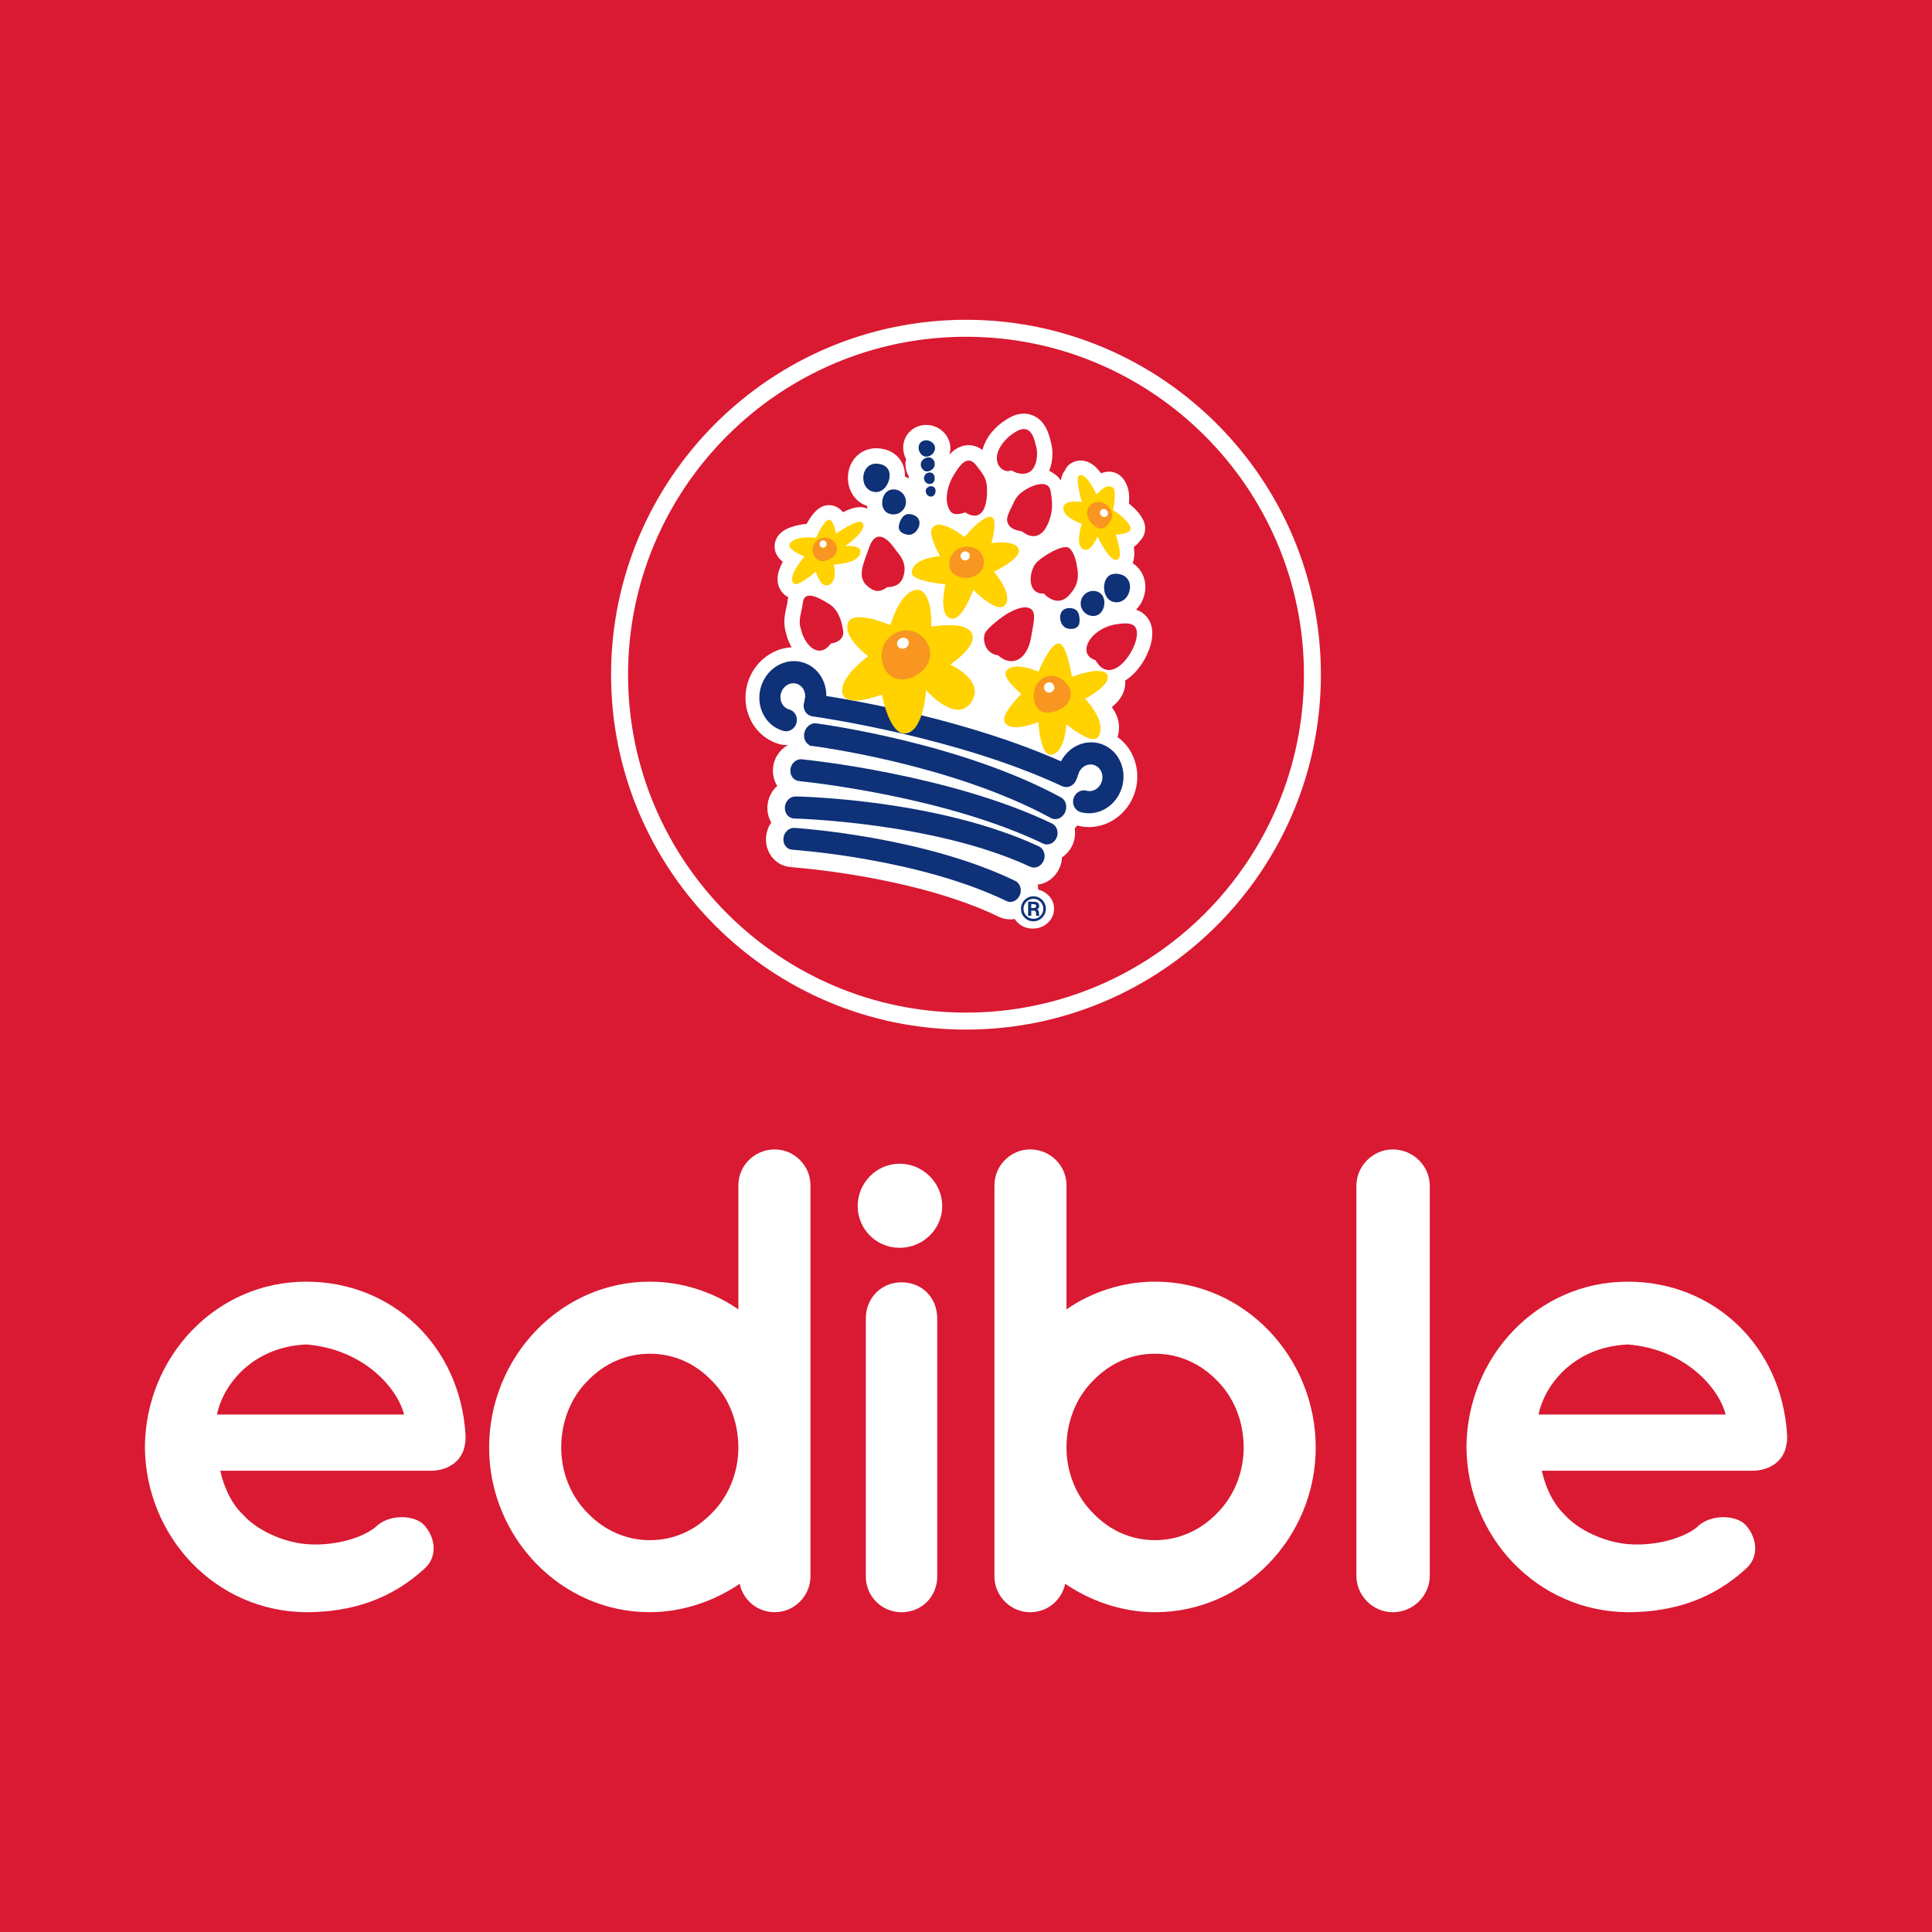
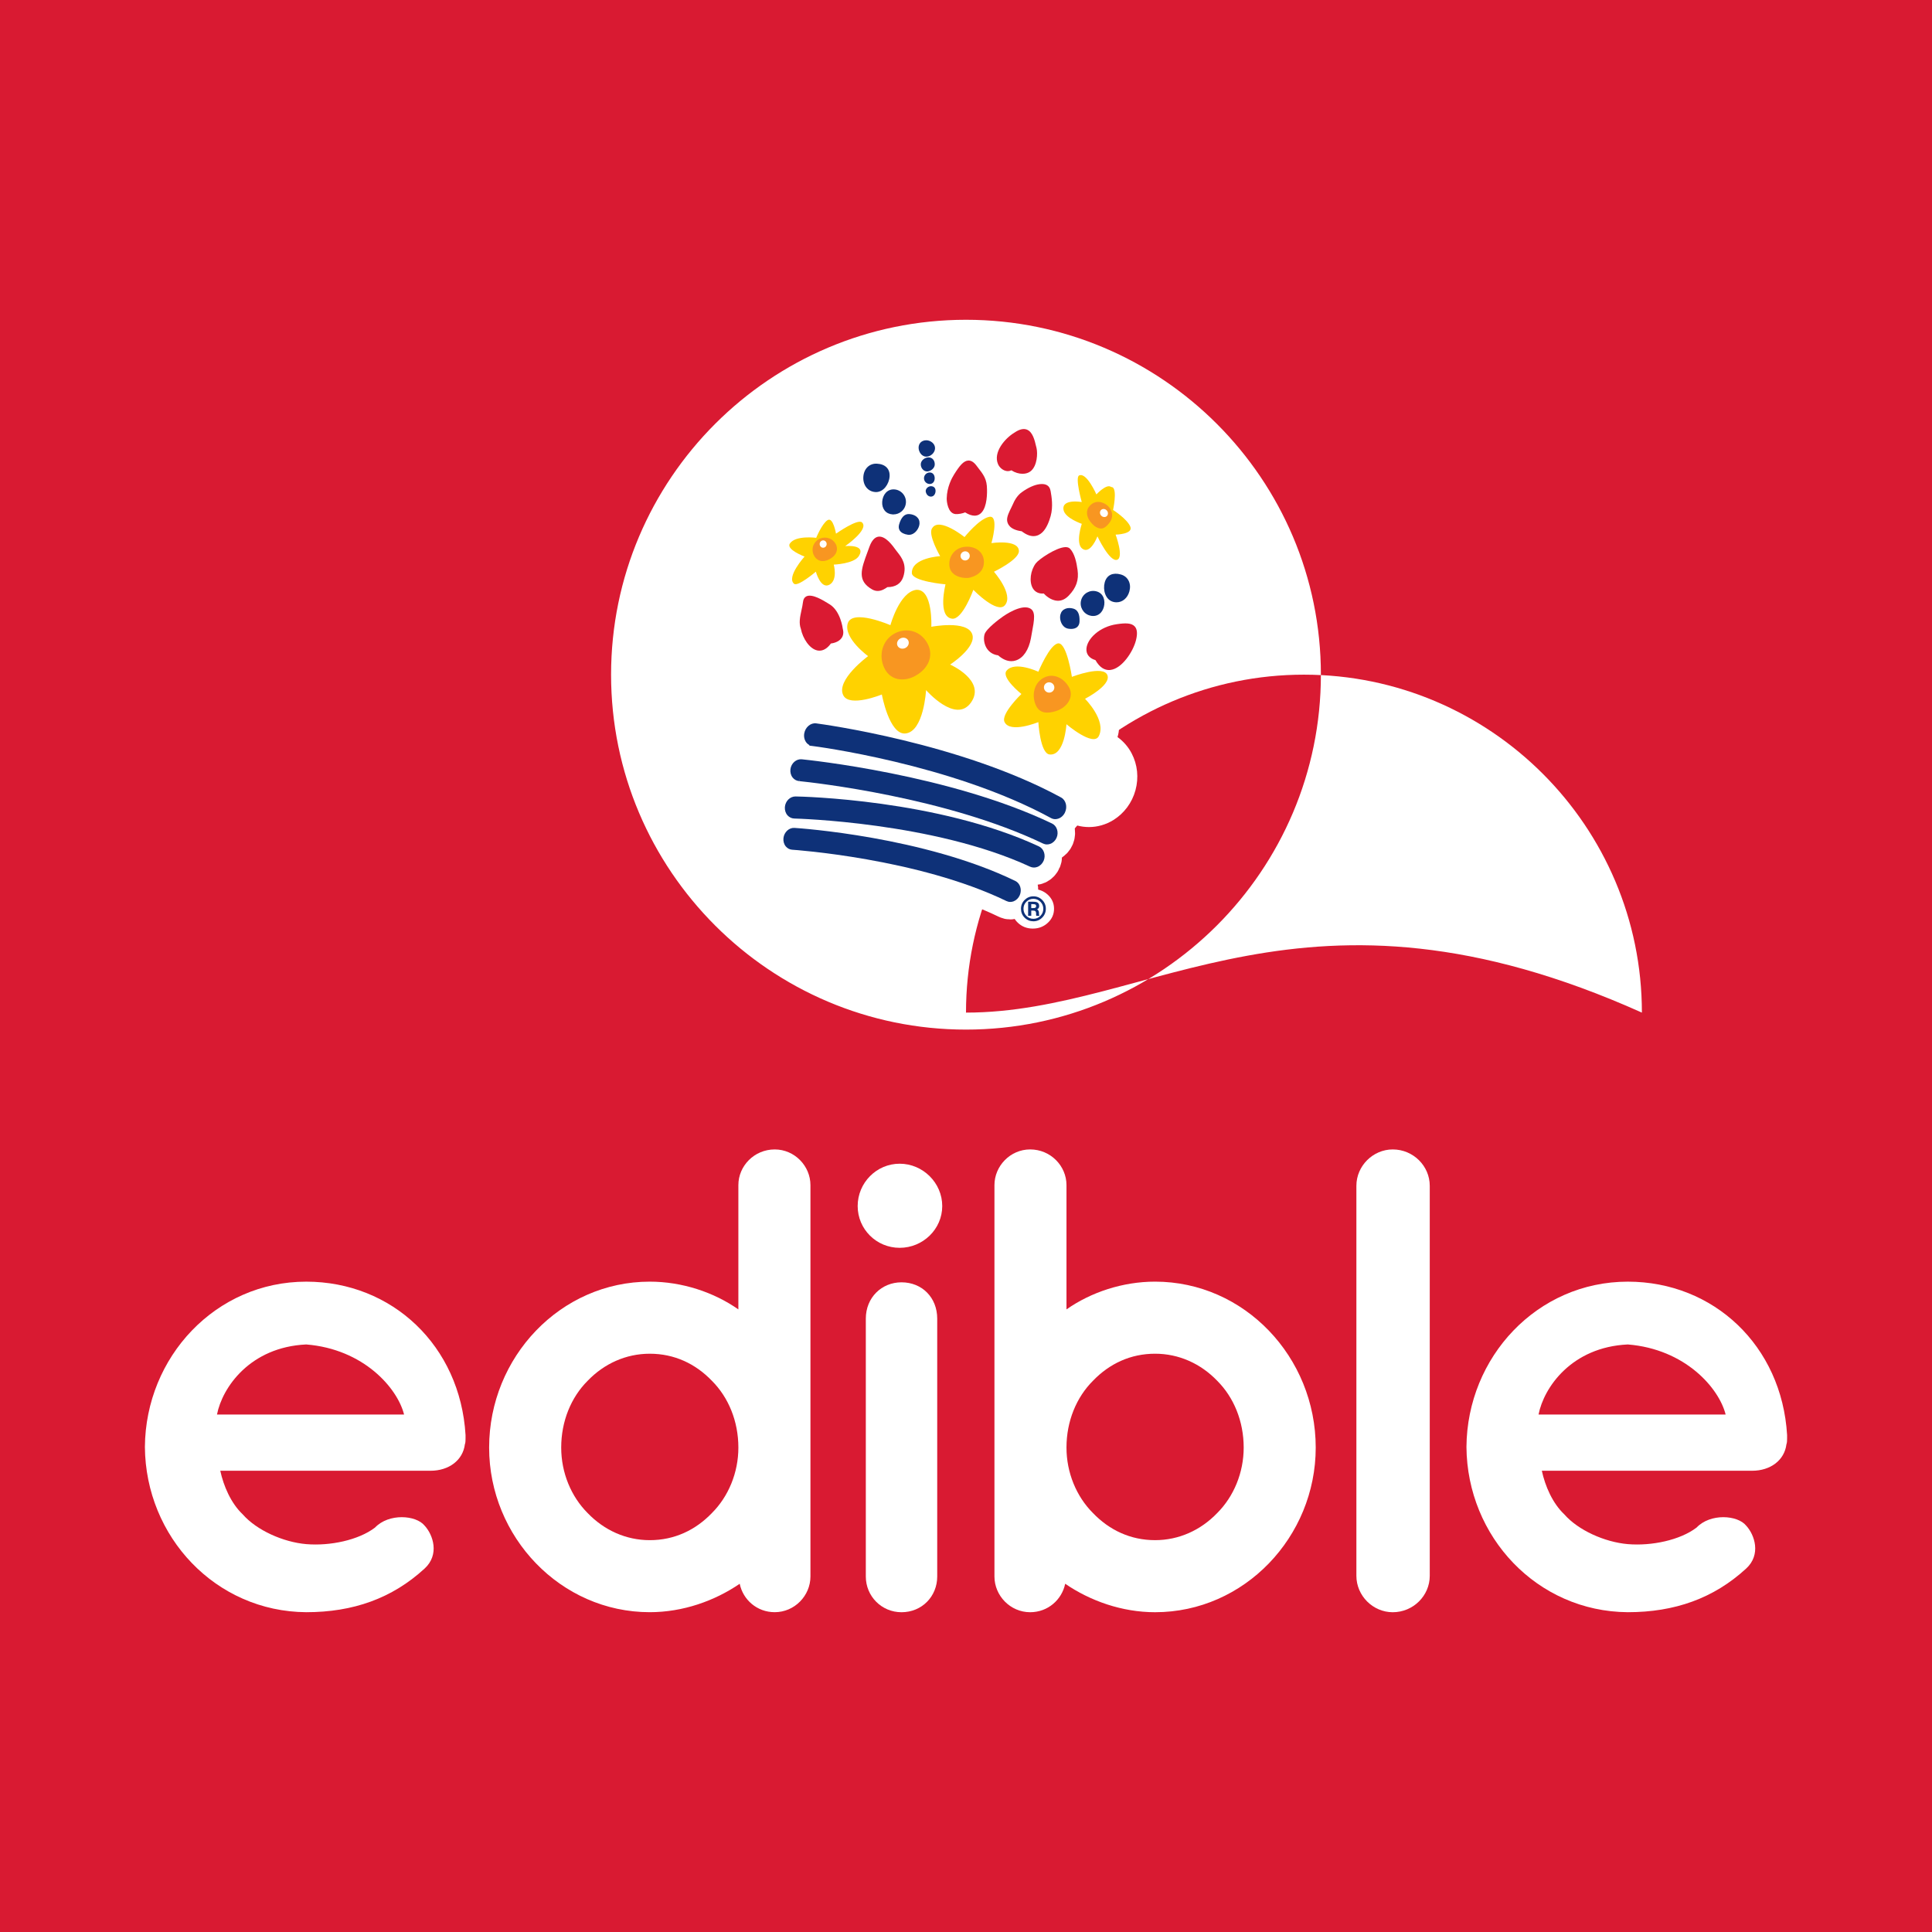
<svg xmlns="http://www.w3.org/2000/svg" version="1.1" id="Layer_1" x="0px" y="0px" width="200px" height="200px" viewBox="0 0 200 200" enable-background="new 0 0 200 200" xml:space="preserve">
  <rect fill="#D91A32" width="200" height="200" />
  <g>
    <g>
      <path fill="#FFFFFF" d="M22.462,146.432H41.83c-0.687-2.735-4.177-6.775-10.131-7.254    C25.883,139.451,23.01,143.628,22.462,146.432 M15,149.785c0.069-9.306,7.323-17.108,16.698-17.108    c8.899,0,15.946,6.64,16.495,15.877v0.341c0,0.138,0,0.479-0.069,0.618c-0.203,1.642-1.642,2.739-3.56,2.739H22.803    c0.341,1.573,1.097,3.353,2.325,4.515c1.438,1.642,4.177,2.873,6.571,3.08c2.466,0.207,5.409-0.41,7.119-1.711    c1.435-1.507,4.243-1.3,5.133-0.207c0.89,0.959,1.573,3.011,0,4.45c-3.353,3.08-7.392,4.515-12.252,4.515    C22.323,166.829,15.069,159.095,15,149.785" />
      <path fill="#FFFFFF" d="M67.264,140.137c-2.463,0-4.722,1.024-6.433,2.804c-1.711,1.711-2.735,4.177-2.735,6.913    c0,2.601,1.024,5.064,2.735,6.775c1.711,1.78,3.97,2.808,6.433,2.808c2.532,0,4.722-1.028,6.433-2.808    c1.711-1.711,2.739-4.174,2.739-6.775c0-2.735-1.028-5.202-2.739-6.913C71.987,141.161,69.796,140.137,67.264,140.137     M83.897,163.199c0,1.983-1.642,3.694-3.698,3.694c-1.845,0-3.284-1.297-3.625-2.942c-2.601,1.78-5.888,2.942-9.31,2.942    c-9.237,0-16.629-7.799-16.629-17.039c0-9.375,7.392-17.178,16.629-17.178c3.353,0,6.64,1.097,9.172,2.873v-12.866    c0-1.983,1.642-3.694,3.763-3.694c2.056,0,3.698,1.711,3.698,3.694L83.897,163.199z" />
      <path fill="#FFFFFF" d="M97.021,136.508v26.691c0,2.052-1.576,3.698-3.698,3.698c-2.052,0-3.694-1.645-3.694-3.698v-26.691    c0-2.19,1.642-3.763,3.694-3.763C95.445,132.745,97.021,134.318,97.021,136.508" />
      <path fill="#FFFFFF" d="M110.402,149.853c0,2.601,1.028,5.064,2.739,6.775c1.711,1.78,3.901,2.808,6.433,2.808    c2.463,0,4.722-1.028,6.433-2.808c1.711-1.711,2.739-4.174,2.739-6.775c0-2.735-1.028-5.202-2.739-6.913    c-1.711-1.78-3.97-2.804-6.433-2.804c-2.532,0-4.722,1.024-6.433,2.804C111.43,144.652,110.402,147.118,110.402,149.853     M102.945,149.853v-27.171c0-1.983,1.642-3.694,3.694-3.694c2.121,0,3.763,1.711,3.763,3.694v12.866    c2.532-1.776,5.819-2.873,9.172-2.873c9.241,0,16.629,7.802,16.629,17.178c0,9.241-7.388,17.043-16.629,17.043    c-3.422,0-6.705-1.166-9.306-2.946c-0.345,1.645-1.78,2.946-3.629,2.946c-2.052,0-3.694-1.711-3.694-3.698L102.945,149.853z" />
      <path fill="#FFFFFF" d="M144.176,118.989c2.121,0,3.832,1.711,3.832,3.763v40.378c0,2.056-1.711,3.767-3.832,3.767    c-2.052,0-3.763-1.711-3.763-3.767v-40.378C140.413,120.7,142.124,118.989,144.176,118.989" />
      <path fill="#FFFFFF" d="M159.269,146.432h19.368c-0.683-2.735-4.174-6.775-10.128-7.254    C162.69,139.451,159.817,143.628,159.269,146.432 M151.807,149.785c0.069-9.306,7.323-17.108,16.702-17.108    c8.896,0,15.943,6.64,16.491,15.877v0.341c0,0.138,0,0.479-0.069,0.618c-0.203,1.642-1.642,2.739-3.556,2.739H159.61    c0.341,1.573,1.097,3.353,2.328,4.515c1.435,1.642,4.174,2.873,6.571,3.08c2.463,0.207,5.405-0.41,7.116-1.711    c1.438-1.507,4.243-1.3,5.133-0.207c0.89,0.959,1.573,3.011,0,4.45c-3.353,3.08-7.392,4.515-12.249,4.515    C159.13,166.829,151.876,159.095,151.807,149.785" />
      <path fill="#FFFFFF" d="M93.134,120.467c2.408,0,4.406,1.987,4.406,4.381c0,2.397-1.998,4.326-4.406,4.326    c-2.408,0-4.348-1.929-4.348-4.326C88.786,122.454,90.726,120.467,93.134,120.467" />
    </g>
    <g>
-       <path fill="#FFFFFF" d="M100,33.103c-20.258,0-36.742,16.481-36.742,36.742c0,20.258,16.484,36.738,36.742,36.738    s36.738-16.481,36.738-36.738C136.738,49.584,120.258,33.103,100,33.103z M100,104.825c-19.292,0-34.984-15.692-34.984-34.98    c0-19.292,15.692-34.984,34.984-34.984c19.288,0,34.984,15.692,34.984,34.984C134.984,89.133,119.288,104.825,100,104.825z" />
+       <path fill="#FFFFFF" d="M100,33.103c-20.258,0-36.742,16.481-36.742,36.742c0,20.258,16.484,36.738,36.742,36.738    s36.738-16.481,36.738-36.738C136.738,49.584,120.258,33.103,100,33.103z M100,104.825c0-19.292,15.692-34.984,34.984-34.984c19.288,0,34.984,15.692,34.984,34.984C134.984,89.133,119.288,104.825,100,104.825z" />
    </g>
    <path fill="#FFFFFF" d="M111.373,85.414c0.04,0.011,0.076,0.025,0.116,0.036c0.41,0.113,0.828,0.167,1.242,0.167   c0.879,0,1.751-0.247,2.539-0.734c1.112-0.697,1.922-1.791,2.274-3.08c0.352-1.297,0.214-2.648-0.396-3.814   c-0.36-0.69-0.865-1.257-1.464-1.689c0.211-0.668,0.211-1.358-0.015-2.027c-0.134-0.4-0.338-0.756-0.574-1.072   c0.461-0.371,0.868-0.817,1.122-1.351c0.214-0.447,0.301-0.93,0.269-1.406c1.366-0.835,2.332-2.528,2.648-3.767   c0.309-1.217,0.145-2.19-0.487-2.891c-0.305-0.338-0.668-0.548-1.043-0.676c0.385-0.385,0.687-0.886,0.846-1.478   c0.367-1.358-0.142-2.655-1.202-3.335c0.2-0.487,0.214-1.079,0.127-1.682c0.225-0.153,0.429-0.341,0.592-0.578   c0.105-0.102,0.207-0.214,0.287-0.345c0.345-0.534,0.389-1.188,0.123-1.791c-0.301-0.697-0.959-1.333-1.518-1.784   c0.254-2.129-0.974-2.939-0.974-2.939c-0.556-0.4-1.213-0.454-1.903-0.185c-0.374-0.512-0.839-0.97-1.38-1.181   c-0.498-0.193-1.032-0.182-1.504,0.029c-0.425,0.189-0.701,0.483-0.861,0.865c-0.236,0.294-0.363,0.65-0.418,1.039   c-0.182-0.298-0.44-0.563-0.781-0.752c-0.134-0.102-0.276-0.189-0.425-0.254c0.4-0.974,0.389-2.078,0.229-2.739l-0.04-0.167   c-0.189-0.806-0.538-2.307-1.925-2.844c-0.592-0.232-1.544-0.338-2.724,0.458c-1.144,0.697-2.132,1.863-2.448,3.138   c-0.574-0.432-1.137-0.519-1.558-0.498c-0.799,0.044-1.402,0.472-1.871,0.988c0.069-0.218,0.105-0.447,0.105-0.683   c0-1.304-1.141-2.405-2.492-2.405c-1.34,0-2.39,1.032-2.39,2.35c0,0.429,0.109,0.839,0.298,1.199   c-0.044,0.171-0.069,0.349-0.069,0.534c0,0.432,0.123,0.857,0.345,1.224c-0.007,0.069-0.011,0.138-0.011,0.211v0.033   c-0.123-0.08-0.251-0.153-0.385-0.211c0.029-0.832-0.258-1.58-0.821-2.118c-0.501-0.479-1.181-0.756-1.972-0.803   c-1.664-0.094-3,1.133-3.102,2.866c-0.047,0.774,0.171,1.522,0.607,2.107c0.352,0.472,0.821,0.806,1.362,0.988   c0.011,0.098,0.025,0.196,0.047,0.291c-0.639-0.301-1.453-0.185-2.532,0.367c-0.207-0.258-0.447-0.454-0.723-0.578   c-0.545-0.243-1.151-0.2-1.667,0.12c-0.57,0.356-1.035,1.035-1.369,1.66c-1.032,0.109-2.455,0.414-3.044,1.366   c-0.301,0.49-0.36,1.075-0.16,1.609c0.142,0.378,0.407,0.694,0.737,0.955c-0.334,0.603-0.585,1.282-0.545,1.932   c0.036,0.581,0.291,1.104,0.719,1.475c0.123,0.105,0.254,0.189,0.385,0.254c-0.022,0.098-0.044,0.203-0.054,0.309   c-0.025,0.229-0.08,0.476-0.138,0.737c-0.163,0.745-0.363,1.664-0.033,2.681c0.109,0.487,0.305,0.992,0.578,1.467   c-0.803,0.036-1.591,0.283-2.31,0.73c-1.115,0.69-1.925,1.784-2.278,3.08c-0.356,1.293-0.214,2.644,0.396,3.814   c0.628,1.202,1.682,2.056,2.957,2.405c0.265,0.073,0.538,0.094,0.81,0.08L111.373,85.414z" />
    <path fill="#FFFFFF" d="M109.713,82.79c-10.534-5.743-25.107-7.624-25.252-7.643c-0.429-0.051-0.846,0.309-0.937,0.81   c-0.094,0.498,0.182,0.948,0.61,0.999v0.004c0.142,0.015,14.475,1.871,24.791,7.49c0.374,0.203,0.857,0,1.075-0.458   C110.221,83.535,110.091,82.994,109.713,82.79" />
    <path fill="none" stroke="#FFFFFF" stroke-width="4.156" stroke-miterlimit="10" d="M109.713,82.791   c-10.534-5.743-25.107-7.624-25.252-7.643c-0.429-0.051-0.846,0.309-0.937,0.81c-0.094,0.498,0.182,0.948,0.61,0.999v0.004   c0.142,0.015,14.475,1.871,24.791,7.49c0.374,0.203,0.857,0,1.075-0.458C110.221,83.535,110.091,82.994,109.713,82.791" />
    <path fill="#FFFFFF" d="M82.746,80.593c0.149,0.015,14.871,1.471,25.347,6.491c0.385,0.182,0.85-0.029,1.039-0.469   c0.193-0.44,0.033-0.944-0.349-1.126c-10.698-5.129-25.656-6.607-25.808-6.622c-0.421-0.04-0.817,0.312-0.879,0.788   C82.03,80.132,82.321,80.553,82.746,80.593" />
    <path fill="none" stroke="#FFFFFF" stroke-width="4.156" stroke-miterlimit="10" d="M82.746,80.593   c0.149,0.015,14.871,1.471,25.347,6.491c0.385,0.182,0.85-0.029,1.039-0.469c0.193-0.44,0.033-0.944-0.349-1.126   c-10.698-5.129-25.656-6.607-25.808-6.622c-0.421-0.04-0.817,0.312-0.879,0.788C82.03,80.132,82.321,80.553,82.746,80.593" />
    <path fill="#FFFFFF" d="M82.233,84.465c0.145,0.004,14.453,0.341,24.515,5.013c0.389,0.178,0.857-0.036,1.043-0.487   c0.189-0.45,0.022-0.959-0.371-1.137c-10.324-4.795-24.465-5.129-25.06-5.14c-0.429-0.007-0.81,0.374-0.843,0.857   C81.481,84.058,81.801,84.458,82.233,84.465" />
    <path fill="none" stroke="#FFFFFF" stroke-width="4.156" stroke-miterlimit="10" d="M82.233,84.465   c0.145,0.004,14.453,0.341,24.515,5.013c0.389,0.178,0.857-0.036,1.043-0.487c0.189-0.45,0.022-0.959-0.371-1.137   c-10.324-4.795-24.465-5.129-25.06-5.14c-0.429-0.007-0.81,0.374-0.843,0.857C81.481,84.058,81.801,84.458,82.233,84.465" />
    <path fill="#FFFFFF" d="M82.023,87.695c0.131,0.007,13.127,0.901,22.281,5.34c0.374,0.182,0.832-0.029,1.017-0.472   c0.189-0.443,0.04-0.944-0.334-1.126c-9.386-4.551-22.223-5.43-22.764-5.467c-0.414-0.025-0.796,0.338-0.85,0.814   S81.606,87.669,82.023,87.695" />
    <path fill="none" stroke="#FFFFFF" stroke-width="4.156" stroke-miterlimit="10" d="M82.023,87.695   c0.131,0.007,13.127,0.901,22.281,5.34c0.374,0.182,0.832-0.029,1.017-0.472c0.189-0.443,0.04-0.944-0.334-1.126   c-9.386-4.551-22.223-5.43-22.764-5.467c-0.414-0.025-0.796,0.338-0.85,0.814C81.319,87.259,81.606,87.67,82.023,87.695" />
    <path fill="#FFFFFF" d="M108.474,92.628c-0.429-0.396-0.952-0.596-1.555-0.599h-0.004c-0.596,0-1.115,0.2-1.536,0.596   c-0.429,0.396-0.647,0.883-0.647,1.446c0,0.567,0.214,1.053,0.636,1.453c0.421,0.4,0.941,0.603,1.547,0.603h0.004   c0.603,0,1.126-0.203,1.551-0.599c0.429-0.4,0.643-0.886,0.643-1.449C109.117,93.514,108.899,93.027,108.474,92.628" />
    <path fill="#0E3178" d="M109.844,82.555c-10.374-5.652-24.737-7.592-25.351-7.672c-0.567-0.076-1.122,0.389-1.235,1.024   c-0.062,0.338,0.011,0.679,0.196,0.934c0.091,0.124,0.207,0.222,0.338,0.287l-0.018,0.058l0.327,0.04   c0.142,0.015,14.362,1.827,24.693,7.457c0.138,0.076,0.291,0.116,0.443,0.116c0.102,0,0.203-0.018,0.305-0.051   c0.298-0.094,0.556-0.327,0.701-0.636C110.523,83.525,110.345,82.828,109.844,82.555" />
    <path fill="#0E3178" d="M108.899,85.246c-10.599-5.078-25.275-6.582-25.896-6.644c-0.567-0.058-1.093,0.4-1.177,1.017   c-0.04,0.32,0.04,0.639,0.229,0.875c0.167,0.211,0.403,0.338,0.665,0.363l0.025-0.265l-0.011,0.269   c1.529,0.156,15.248,1.675,25.242,6.462c0.131,0.062,0.269,0.094,0.41,0.094c0.116,0,0.232-0.022,0.349-0.065   c0.28-0.105,0.516-0.334,0.643-0.628C109.626,86.154,109.411,85.49,108.899,85.246" />
    <path fill="#0E3178" d="M107.533,87.611c-10.443-4.849-24.57-5.154-25.169-5.162c-0.578-0.011-1.068,0.483-1.115,1.104   c-0.022,0.323,0.08,0.639,0.283,0.861c0.185,0.203,0.429,0.312,0.694,0.32c0.145,0.004,14.453,0.367,24.41,4.987   c0.127,0.058,0.262,0.087,0.4,0.087c0.12,0,0.243-0.022,0.36-0.069c0.283-0.109,0.519-0.345,0.647-0.647   C108.282,88.516,108.053,87.847,107.533,87.611" />
    <path fill="#0E3178" d="M105.103,91.193c-9.459-4.584-22.318-5.456-22.863-5.489c-0.552-0.036-1.064,0.432-1.137,1.05   c-0.036,0.32,0.051,0.639,0.243,0.868c0.167,0.203,0.4,0.323,0.657,0.341c0.131,0.007,13.047,0.883,22.18,5.311   c0.127,0.062,0.265,0.094,0.403,0.094c0.113,0,0.225-0.022,0.338-0.062c0.28-0.109,0.516-0.341,0.643-0.639   C105.812,92.098,105.605,91.436,105.103,91.193" />
-     <path fill="#0E3178" d="M115.885,78.653c-0.447-0.85-1.181-1.449-2.074-1.693c-1.558-0.425-3.189,0.349-3.977,1.853   c-9.477-4.203-20.694-6.197-24.297-6.764c0.011-0.632-0.134-1.253-0.425-1.805c-0.443-0.846-1.181-1.449-2.071-1.693   c-1.834-0.501-3.763,0.687-4.297,2.652c-0.258,0.944-0.156,1.925,0.283,2.772c0.443,0.846,1.181,1.446,2.071,1.689   c0.283,0.08,0.581,0.033,0.839-0.127c0.254-0.153,0.436-0.403,0.516-0.694c0.08-0.294,0.047-0.599-0.091-0.861   c-0.142-0.269-0.374-0.458-0.657-0.534c-0.323-0.091-0.592-0.309-0.756-0.621c-0.163-0.32-0.203-0.69-0.105-1.053   c0.102-0.36,0.323-0.665,0.628-0.85c0.298-0.185,0.639-0.24,0.963-0.149c0.323,0.087,0.592,0.309,0.756,0.621   c0.167,0.316,0.203,0.687,0.105,1.05c-0.018,0.076-0.033,0.145-0.036,0.214c-0.029,0.08-0.047,0.145-0.058,0.218   c-0.047,0.312,0.033,0.632,0.218,0.875c0.171,0.225,0.421,0.371,0.705,0.407c0.603,0.087,14.886,2.114,25.805,7.218   c0.254,0.12,0.545,0.134,0.81,0.033c0.283-0.109,0.519-0.334,0.643-0.614l0.025-0.062c0.076-0.145,0.145-0.327,0.207-0.552   c0.098-0.363,0.323-0.665,0.628-0.854c0.294-0.185,0.639-0.24,0.963-0.149c0.323,0.087,0.592,0.309,0.756,0.621   c0.167,0.316,0.203,0.69,0.105,1.05c-0.098,0.36-0.32,0.665-0.625,0.854c-0.301,0.182-0.643,0.236-0.966,0.149   c-0.581-0.16-1.188,0.211-1.355,0.821c-0.163,0.614,0.171,1.239,0.748,1.398c0.283,0.076,0.574,0.116,0.861,0.116   c0.618,0,1.231-0.178,1.787-0.519c0.806-0.505,1.391-1.3,1.649-2.245C116.422,80.481,116.324,79.496,115.885,78.653" />
    <path fill="#DA1A32" d="M104.068,48.73c0.222,0.069,0.443,0.051,0.628-0.044c0.371,0.24,0.785,0.36,1.159,0.36   c0.327,0,0.628-0.091,0.85-0.276c0.683-0.57,0.723-1.856,0.596-2.39l-0.047-0.185c-0.138-0.592-0.345-1.489-0.952-1.722   c-0.352-0.138-0.785-0.033-1.286,0.312c-0.999,0.596-2.227,2.045-1.7,3.266C103.451,48.363,103.745,48.632,104.068,48.73" />
    <path fill="#DA1A32" d="M92.731,56.936c-0.316-0.443-1.061-1.482-1.798-1.38c-0.385,0.054-0.701,0.41-0.934,1.057   c-0.069,0.189-0.134,0.371-0.2,0.545c-0.657,1.78-1.093,2.957,0.483,3.858c0.203,0.116,0.396,0.16,0.578,0.16   c0.418,0,0.77-0.236,0.999-0.396h0.004c0.846,0,1.413-0.367,1.642-1.064c0.41-1.264-0.174-2.009-0.599-2.554   C92.844,57.084,92.785,57.008,92.731,56.936" />
    <path fill="#DA1A32" d="M117.472,64.854c-0.341-0.378-0.984-0.367-1.845-0.24c-1.813,0.254-3.098,1.526-3.16,2.55   c-0.036,0.563,0.305,0.988,0.934,1.17c0.461,0.825,0.992,1.028,1.402,1.028c0.054,0,0.109-0.004,0.16-0.011   c1.184-0.149,2.332-1.885,2.63-3.062C117.766,65.606,117.726,65.137,117.472,64.854" />
    <path fill="#DA1A32" d="M102.176,50.691c-0.007-1.104-0.323-1.507-1.082-2.477l-0.033-0.044c-0.272-0.349-0.541-0.509-0.828-0.494   c-0.49,0.025-0.912,0.552-1.471,1.449c-0.222,0.349-0.734,1.293-0.759,2.466c-0.007,0.323,0.12,1.536,0.89,1.624   c0.287,0.033,0.77-0.065,1.017-0.174c0.367,0.229,0.69,0.341,0.977,0.341c0.171,0,0.323-0.04,0.465-0.116   C102.1,52.849,102.191,51.476,102.176,50.691" />
    <path fill="#DA1A32" d="M106.578,62.958c-0.919-0.407-2.583,0.741-2.772,0.875c-0.287,0.203-1.736,1.257-1.893,1.856   c-0.123,0.479-0.018,1.061,0.269,1.475c0.265,0.381,0.661,0.614,1.144,0.676c0.443,0.396,0.915,0.603,1.373,0.603   c0.16,0,0.32-0.025,0.476-0.08c0.756-0.251,1.319-1.082,1.544-2.285v-0.004c0.033-0.182,0.065-0.356,0.094-0.523   C107.083,64.116,107.243,63.248,106.578,62.958" />
    <path fill="#DA1A32" d="M104.896,52.111c-0.051,0.124-0.123,0.265-0.196,0.414c-0.222,0.443-0.472,0.944-0.447,1.329   c0.025,0.36,0.254,0.977,1.511,1.141c0.476,0.367,0.883,0.505,1.22,0.505c0.407,0,0.719-0.193,0.941-0.414   c0.425-0.418,0.687-1.13,0.835-1.653c0.28-1.003,0.098-2.023,0.004-2.572l-0.011-0.047c-0.094-0.538-0.469-0.77-1.119-0.694   c-0.545,0.062-1.206,0.36-1.86,0.835C105.423,51.203,105.103,51.625,104.896,52.111" />
    <path fill="#DA1A32" d="M85.888,62.562l-0.098-0.058c-0.552-0.345-1.704-1.064-2.307-0.774c-0.203,0.098-0.323,0.291-0.356,0.581   c-0.036,0.309-0.102,0.607-0.167,0.897c-0.142,0.661-0.28,1.289-0.051,1.903c0.189,0.959,0.879,2.052,1.7,2.223   c0.069,0.015,0.145,0.022,0.225,0.022c0.331,0,0.756-0.156,1.181-0.741c0.182-0.022,0.796-0.127,1.104-0.567   c0.185-0.258,0.225-0.585,0.127-0.948C87.235,65.025,87.017,63.263,85.888,62.562" />
    <path fill="#DA1A32" d="M110.755,56.79c-0.113-0.113-0.287-0.163-0.512-0.149c-0.952,0.062-2.699,1.25-3.015,1.671   c-0.563,0.748-0.705,1.9-0.32,2.572c0.232,0.403,0.636,0.599,1.141,0.556c0.149,0.163,0.716,0.723,1.42,0.748   c0.018,0.004,0.033,0.004,0.051,0.004c0.4,0,0.77-0.178,1.108-0.527c0.792-0.821,1.068-1.624,0.919-2.673   C111.442,58.233,111.256,57.299,110.755,56.79" />
    <path fill="#0E3178" d="M91.656,50.434c0.251-0.309,0.41-0.719,0.436-1.122c0.044-0.77-0.44-1.264-1.3-1.311   c-0.781-0.051-1.369,0.516-1.42,1.369c-0.051,0.861,0.472,1.522,1.246,1.566c0.022,0.004,0.047,0.004,0.065,0.004   C91.046,50.939,91.387,50.761,91.656,50.434" />
    <path fill="#0E3178" d="M93.781,52.031c0.022-0.345-0.094-0.676-0.323-0.937c-0.232-0.258-0.548-0.414-0.894-0.432   c-0.341-0.022-0.654,0.109-0.883,0.367c-0.207,0.236-0.334,0.563-0.356,0.919c-0.022,0.356,0.069,0.665,0.254,0.901   c0.193,0.243,0.483,0.381,0.828,0.403h0.08c0.316,0,0.621-0.113,0.861-0.327C93.606,52.696,93.759,52.38,93.781,52.031" />
    <path fill="#0E3178" d="M94.13,53.216c-0.49-0.033-0.846,0.334-1.057,1.082c-0.065,0.232-0.044,0.447,0.069,0.621   c0.149,0.229,0.443,0.381,0.85,0.44c0.036,0.004,0.073,0.007,0.109,0.007c0.2,0,0.403-0.076,0.585-0.225   c0.283-0.232,0.479-0.599,0.501-0.941c0.018-0.283-0.087-0.53-0.305-0.712C94.693,53.332,94.424,53.234,94.13,53.216" />
    <path fill="#0E3178" d="M95.892,47.273c0.465,0,0.904-0.425,0.904-0.879c0-0.479-0.479-0.817-0.904-0.817   c-0.472,0-0.799,0.316-0.799,0.763C95.093,46.783,95.419,47.273,95.892,47.273" />
    <path fill="#0E3178" d="M96.058,48.795c0.341-0.051,0.708-0.345,0.708-0.723c0-0.429-0.265-0.723-0.643-0.723   c-0.378,0-0.806,0.309-0.806,0.723c0,0.222,0.098,0.44,0.265,0.581c0.116,0.098,0.251,0.149,0.392,0.149   C96,48.802,96.029,48.799,96.058,48.795" />
    <path fill="#0E3178" d="M96.759,49.507c0-0.356-0.207-0.596-0.512-0.596c-0.327,0-0.596,0.269-0.596,0.596   c0,0.327,0.269,0.596,0.596,0.596C96.552,50.102,96.759,49.863,96.759,49.507" />
    <path fill="#0E3178" d="M96.371,50.331c-0.156,0-0.316,0.076-0.425,0.203c-0.091,0.109-0.131,0.236-0.113,0.352   c0.054,0.312,0.269,0.523,0.538,0.523c0.312,0,0.479-0.305,0.479-0.596C96.85,50.517,96.668,50.331,96.371,50.331" />
    <path fill="#0E3178" d="M116.84,60.132c-0.163-0.334-0.45-0.567-0.835-0.668c-0.392-0.109-0.752-0.094-1.032,0.036   c-0.298,0.142-0.512,0.414-0.614,0.796c-0.105,0.389-0.087,0.828,0.054,1.202c0.156,0.421,0.45,0.705,0.821,0.806   c0.12,0.033,0.236,0.047,0.352,0.047c0.61,0,1.141-0.436,1.329-1.137C117.021,60.829,116.996,60.444,116.84,60.132" />
    <path fill="#0E3178" d="M113.509,61.218c-0.69-0.189-1.406,0.222-1.591,0.912c-0.189,0.69,0.222,1.406,0.912,1.591   c0.116,0.033,0.229,0.047,0.338,0.047c0.519,0,0.941-0.345,1.101-0.937C114.446,62.18,114.242,61.417,113.509,61.218" />
    <path fill="#0E3178" d="M111.096,62.998c-0.287-0.08-0.57-0.073-0.799,0.018c-0.262,0.102-0.443,0.301-0.516,0.578   c-0.091,0.331-0.022,0.741,0.174,1.05c0.149,0.236,0.36,0.385,0.588,0.429c0.12,0.022,0.236,0.033,0.341,0.033   c0.251,0,0.454-0.062,0.603-0.178c0.163-0.131,0.254-0.327,0.265-0.567C111.79,63.582,111.572,63.125,111.096,62.998" />
    <path fill="#FFD200" d="M96.411,64.883c0,0,3.694-0.716,4.232,0.763c0.487,1.348-2.285,3.149-2.285,3.149s3.752,1.656,2.158,3.93   c-1.58,2.245-4.65-1.286-4.65-1.286s-0.232,4.315-2.143,4.49c-1.671,0.149-2.434-4.036-2.434-4.036s-3.342,1.366-3.992,0.084   c-0.799-1.58,2.568-4.054,2.568-4.054s-2.521-1.827-2.118-3.353c0.421-1.602,4.428,0.149,4.428,0.149   c-0.004,0,0.934-3.436,2.677-3.661C96.592,60.946,96.411,64.883,96.411,64.883" />
    <path fill="#F89621" d="M96.12,66.837c0.454,1.064,0.058,2.35-1.398,3.146c-1.064,0.581-2.684,0.581-3.291-1.097   c-0.487-1.358,0.076-2.862,1.409-3.418C94.173,64.912,95.554,65.511,96.12,66.837" />
    <path fill="#FFFFFF" d="M94.028,66.318c0.131,0.276-0.011,0.621-0.32,0.766c-0.309,0.149-0.668,0.04-0.799-0.24   c-0.131-0.276,0.015-0.621,0.323-0.766C93.541,65.933,93.897,66.039,94.028,66.318" />
    <path fill="#FFD200" d="M85.67,53.845c0.578-0.36,0.872,1.402,0.872,1.402s2.252-1.595,2.699-1.162   c0.752,0.723-1.747,2.448-1.747,2.448s2.187-0.222,1.42,1.021c-0.505,0.817-2.604,0.894-2.604,0.894s0.436,1.573-0.429,2.071   c-0.919,0.527-1.424-1.34-1.424-1.34s-1.863,1.591-2.259,1.25c-0.814-0.701,1.09-2.815,1.09-2.815s-1.925-0.719-1.526-1.34   c0.574-0.886,2.732-0.599,2.732-0.599S85.093,54.204,85.67,53.845" />
    <path fill="#F89621" d="M84.489,57.807c0.501,0.483,1.199,0.269,1.704-0.134c0.578-0.461,0.585-1.177,0.087-1.66   c-0.498-0.487-1.3-0.479-1.794,0.015C83.988,56.525,83.995,57.32,84.489,57.807" />
    <path fill="#FFFFFF" d="M85.212,56.699c0.2,0,0.363-0.171,0.363-0.381c0.004-0.207-0.16-0.378-0.36-0.378   c-0.2,0.004-0.363,0.171-0.36,0.381C84.856,56.532,85.008,56.703,85.212,56.699" />
    <path fill="#FFD200" d="M115.187,50.451c0.476,0.345,0.036,2.339,0.036,2.339s1.431,0.908,1.78,1.711   c0.352,0.806-1.515,0.843-1.515,0.843s0.875,2.343,0.163,2.601c-0.777,0.283-2.045-2.419-2.045-2.419s-0.712,1.896-1.562,1.279   c-0.745-0.538-0.058-2.579-0.058-2.579s-1.715-0.581-1.885-1.42c-0.247-1.213,1.882-0.835,1.882-0.835s-0.716-2.554-0.269-2.753   c0.777-0.349,1.784,1.965,1.784,1.965s1.035-1.126,1.511-0.781" />
    <path fill="#F89621" d="M114.646,52.336c-0.374-0.331-1.337-0.745-1.987,0.225c0,0-0.556,0.832,0.599,1.856   c0.854,0.65,1.279,0.065,1.533-0.229C115.372,53.506,115.122,52.758,114.646,52.336" />
    <path fill="#FFFFFF" d="M114.082,52.725c-0.2,0.091-0.269,0.338-0.16,0.548c0.109,0.211,0.36,0.305,0.559,0.218   c0.196-0.091,0.272-0.338,0.163-0.548C114.533,52.732,114.282,52.634,114.082,52.725" />
    <path fill="#FFD200" d="M96.509,54.661c0.726-1.159,3.338,0.937,3.338,0.937s1.515-1.903,2.568-2.096   c1.053-0.193,0.218,2.721,0.218,2.721s2.801-0.425,2.844,0.814c0.029,0.897-2.586,2.15-2.586,2.15s2.063,2.336,1.148,3.454   c-0.795,0.977-3.28-1.58-3.28-1.58s-1.126,3.113-2.194,2.986c-1.544-0.189-0.687-3.556-0.687-3.556s-3.458-0.301-3.483-1.166   c-0.047-1.584,2.928-1.751,2.928-1.751S95.997,55.286,96.509,54.661" />
    <path fill="#F89621" d="M101.856,58.156c-0.022-1.141-1.046-1.682-2.045-1.54c-0.999,0.134-1.653,1.021-1.522,2.012   c0.131,0.988,1.25,1.25,1.922,1.202C100.211,59.83,101.882,59.623,101.856,58.156" />
    <path fill="#FFFFFF" d="M99.974,58.014c0.262-0.033,0.447-0.276,0.41-0.534c-0.029-0.262-0.272-0.44-0.534-0.403   c-0.262,0.036-0.447,0.276-0.414,0.534C99.473,57.869,99.712,58.051,99.974,58.014" />
    <path fill="#FFD200" d="M109.564,66.601c0.879-0.047,1.398,3.465,1.398,3.465s3.295-1.268,3.683-0.153   c0.363,1.053-2.325,2.426-2.325,2.426s2.252,2.248,1.424,3.869c-0.574,1.126-3.346-1.235-3.346-1.235s-0.193,3.309-1.754,3.128   c-0.974-0.113-1.155-3.349-1.155-3.349s-2.939,1.21-3.505-0.022c-0.389-0.835,1.751-2.888,1.751-2.888s-2.125-1.693-1.536-2.412   c0.846-1.039,3.291,0.109,3.291,0.109S108.685,66.648,109.564,66.601" />
    <path fill="#F89621" d="M109.32,73.608c-0.883,0.28-1.682,0.251-2.067-0.552c-0.483-1.021-0.236-2.317,0.748-2.87   c0.984-0.556,2.085-0.044,2.648,0.937C111.213,72.104,110.523,73.219,109.32,73.608" />
    <path fill="#FFFFFF" d="M108.874,71.632c0.262-0.145,0.349-0.472,0.2-0.73c-0.149-0.254-0.476-0.349-0.737-0.2   c-0.258,0.142-0.345,0.469-0.196,0.726S108.62,71.777,108.874,71.632" />
    <path fill="#0E3178" d="M106.974,93.045h0.004c0.283,0,0.527,0.102,0.726,0.305c0.2,0.203,0.298,0.443,0.298,0.73   c0,0.287-0.102,0.534-0.301,0.734c-0.196,0.2-0.44,0.301-0.726,0.301c-0.287,0-0.53-0.102-0.726-0.305   c-0.196-0.2-0.298-0.447-0.298-0.734s0.098-0.527,0.301-0.73C106.451,93.147,106.695,93.045,106.974,93.045 M107.89,93.165   c-0.251-0.251-0.559-0.378-0.912-0.378h-0.004c-0.349,0-0.654,0.127-0.904,0.374c-0.251,0.251-0.378,0.559-0.378,0.915   c0,0.356,0.123,0.661,0.371,0.915c0.251,0.251,0.556,0.378,0.912,0.381c0.356,0,0.661-0.127,0.912-0.381   c0.251-0.251,0.378-0.559,0.378-0.915C108.267,93.725,108.14,93.416,107.89,93.165" />
    <path fill="#0E3178" d="M107.144,93.979c-0.029,0.015-0.091,0.025-0.211,0.025h-0.178v-0.41h0.163c0.127,0,0.218,0.018,0.272,0.047   c0.047,0.025,0.069,0.08,0.069,0.163C107.261,93.892,107.224,93.95,107.144,93.979 M106.756,94.262h0.145   c0.153,0,0.218,0.022,0.247,0.04c0.073,0.04,0.109,0.134,0.109,0.276v0.113l0.015,0.113h0.338l-0.044-0.076   c0,0-0.004-0.015-0.007-0.058c0-0.036-0.004-0.069-0.004-0.098v-0.102c0-0.076-0.025-0.156-0.08-0.236   c-0.029-0.044-0.069-0.08-0.12-0.105c0.025-0.011,0.051-0.022,0.069-0.036c0.102-0.065,0.153-0.167,0.153-0.305   c0-0.193-0.08-0.323-0.236-0.389c-0.084-0.036-0.214-0.054-0.389-0.054h-0.519l-0.004,1.457h0.327L106.756,94.262z" />
  </g>
</svg>